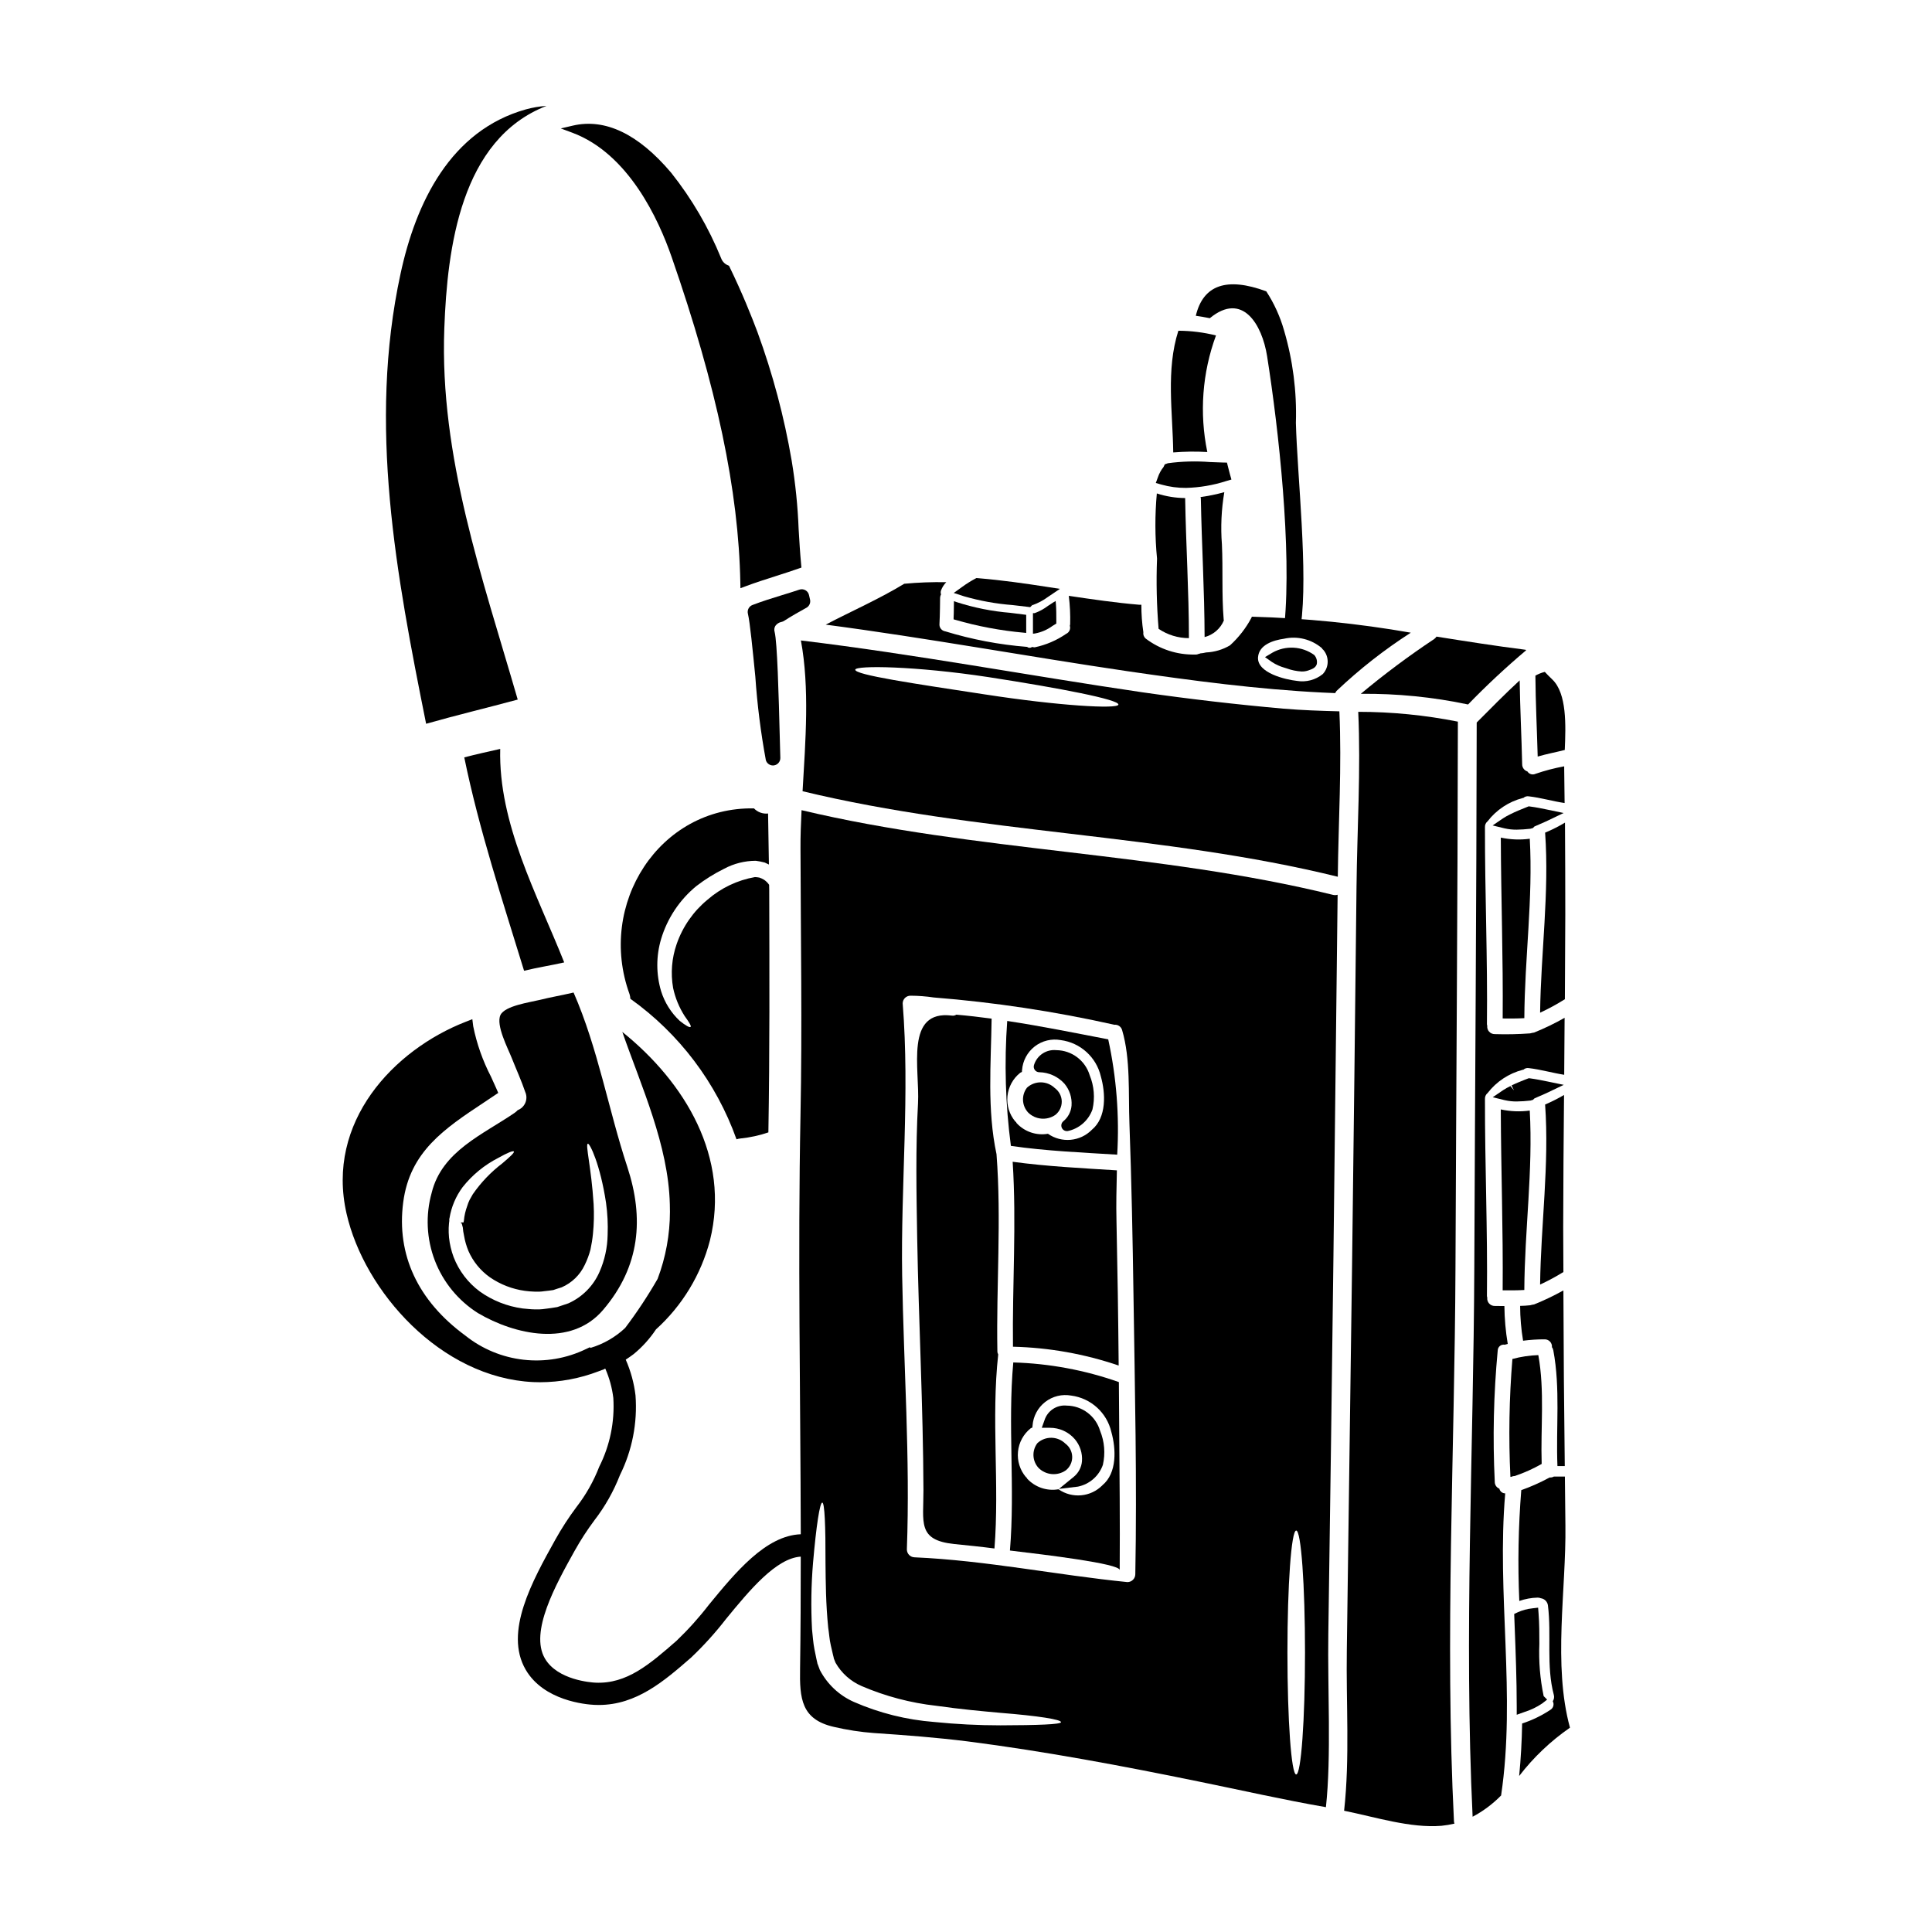
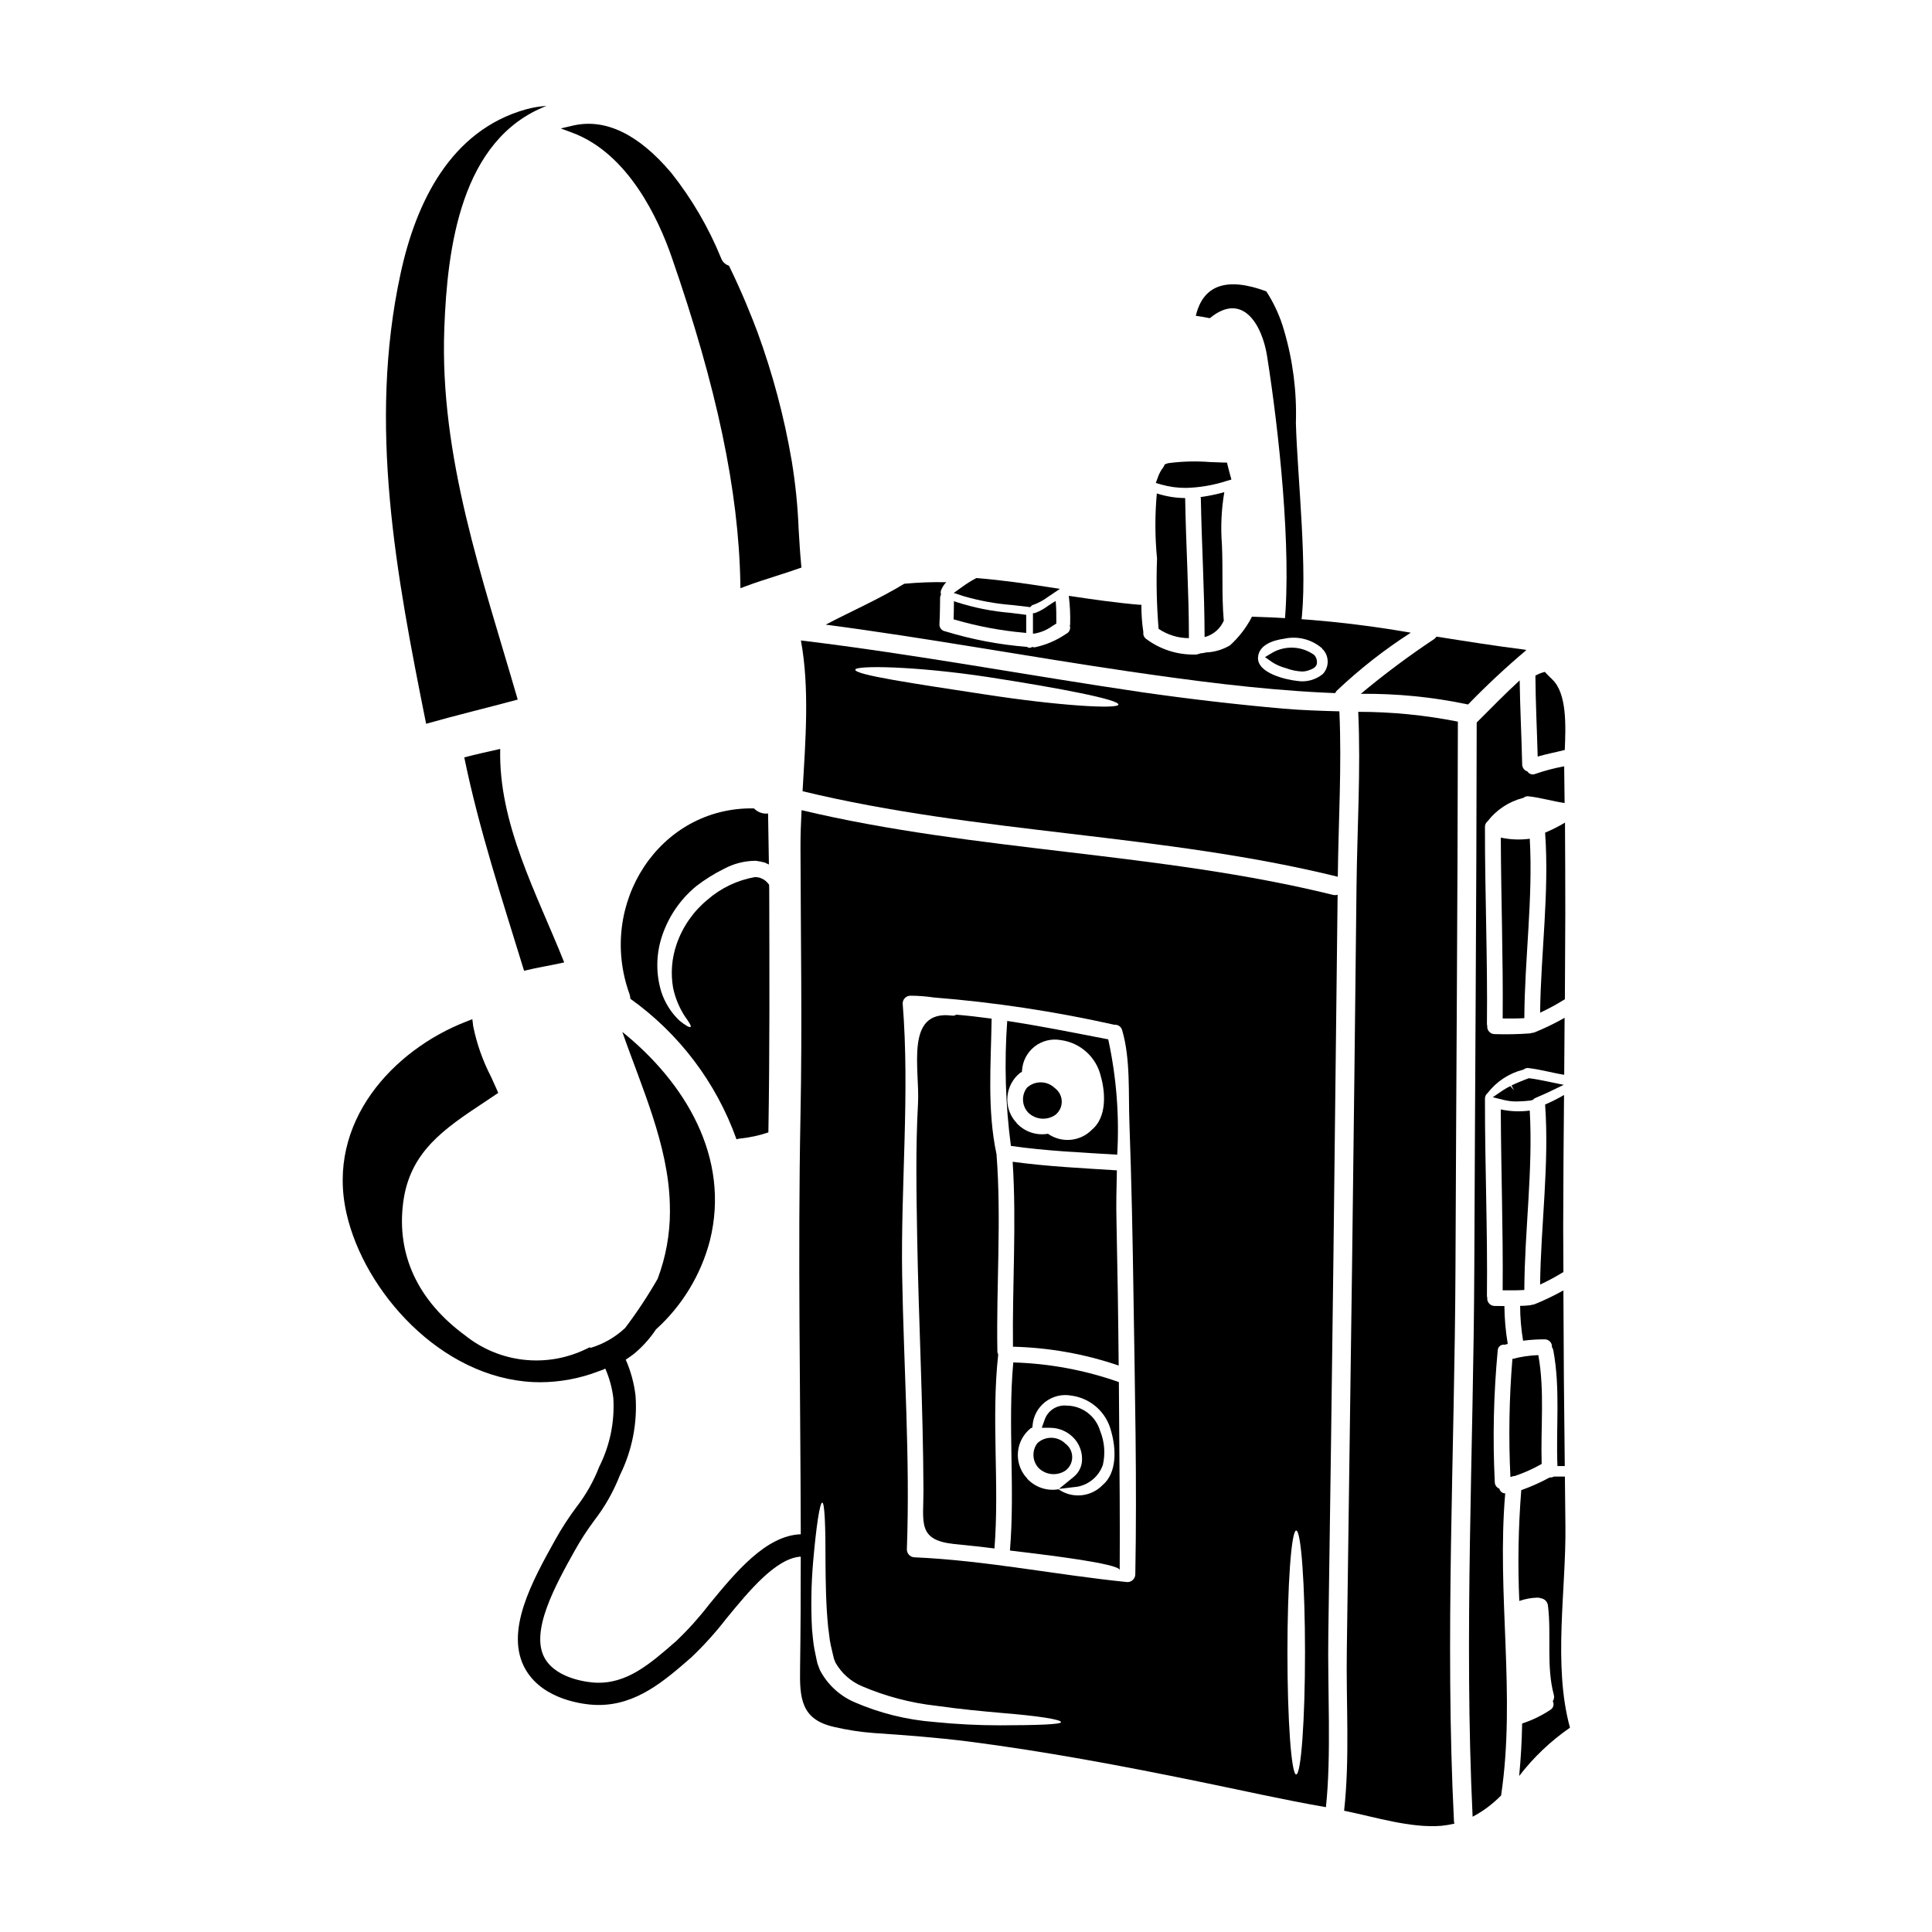
<svg xmlns="http://www.w3.org/2000/svg" fill="#000000" width="800px" height="800px" version="1.1" viewBox="144 144 512 512">
  <g>
    <path d="m415.41 311.68 0.543 0.055v-4.801l-0.43-0.055c-1.223-0.164-2.453-0.316-3.676-0.461l0.004-0.004c-4.894-0.391-9.727-1.355-14.395-2.867l-0.648-0.23-0.031 1.922c0 0.871-0.023 1.68-0.062 2.496v0.395l0.367 0.109-0.004-0.004c5.984 1.738 12.125 2.891 18.332 3.445z" />
    <path d="m494.6 327.54c1.078 0.055 2.16 0.086 3.238 0.141v0.004c0.098-0.207 0.219-0.402 0.363-0.586 6.059-5.75 12.648-10.918 19.68-15.43-13.922-2.438-28-3.856-42.125-4.242-0.031 0.117-0.078 0.227-0.137 0.332-1.453 2.727-3.367 5.184-5.652 7.262-1.926 1.141-4.106 1.789-6.344 1.883-0.5 0.129-1.012 0.211-1.527 0.25-0.148 0.074-0.305 0.121-0.469 0.141-0.305 0.141-0.641 0.199-0.973 0.164-4.715 0.105-9.328-1.398-13.074-4.266-0.465-0.422-0.684-1.047-0.582-1.664-0.359-2.402-0.535-4.832-0.527-7.262-0.176 0.016-0.355 0.016-0.527 0-6.262-0.523-12.492-1.441-18.699-2.363l-0.004 0.004c0.312 2.508 0.434 5.039 0.359 7.566-0.027 0.137-0.055 0.219-0.082 0.359 0.258 0.855-0.156 1.766-0.969 2.133-2.508 1.73-5.332 2.945-8.312 3.574-0.207 0.016-0.414-0.012-0.609-0.082-0.055 0.023-0.109 0.031-0.168 0.027-0.387 0.277-0.91 0.254-1.273-0.055-7.359-0.578-14.637-1.961-21.695-4.125h-0.027c-0.949-0.164-1.605-1.039-1.496-1.996 0.137-2.363 0.164-6.758 0.164-6.758 0-0.359 0.086-0.711 0.254-1.027-0.129-0.348-0.129-0.73 0-1.078 0.309-0.809 0.777-1.543 1.379-2.16-3.715-0.07-7.434 0.07-11.133 0.414-6.691 4.074-13.883 7.207-20.809 10.836 26.766 3.519 53.336 8.422 80.074 12.355 17.121 2.492 34.383 4.793 51.703 5.648zm-10.336-14.27v0.004c3.57-0.801 7.309 0.133 10.082 2.523 0.043 0.07 0.078 0.145 0.109 0.219 0.086 0.082 0.141 0.109 0.223 0.191h0.004c1.609 1.863 1.551 4.641-0.137 6.43-1.926 1.562-4.43 2.219-6.875 1.801-2.856-0.305-10.555-2.051-10.281-6.234 0.227-3.352 4.086-4.543 6.875-4.93z" />
    <path d="m484.46 320.97 0.477 0.148c1.301 0.48 2.664 0.762 4.047 0.836 0.598 0.008 1.191-0.09 1.754-0.285 1.004-0.355 1.867-0.66 2.203-1.605h0.004c0.199-0.891-0.051-1.824-0.672-2.496-3.254-2.344-7.574-2.582-11.066-0.609l-1.969 1.18 1.859 1.316c1.039 0.672 2.172 1.18 3.363 1.516z" />
    <path d="m321.99 212.1c11.98 34.5 17.762 61.945 18.207 86.387l0.023 1.395 1.309-0.488c2.625-0.988 5.352-1.859 7.988-2.699 2.043-0.656 4.098-1.312 6.144-2.031l0.727-0.25-0.074-0.789c-0.297-3.113-0.48-6.246-0.668-9.387-0.234-6.07-0.848-12.117-1.836-18.109-1.984-11.629-5.023-23.055-9.078-34.133-1.523-4.066-4.035-10.359-7.379-17.238l-0.156-0.328-0.34-0.145h-0.004c-0.809-0.348-1.438-1.016-1.742-1.84-3.316-8.148-7.773-15.781-13.246-22.668-8.707-10.293-17.496-14.488-26.074-12.484l-3.176 0.742 3.059 1.137c14.898 5.551 22.883 23.016 26.316 32.93z" />
    <path d="m412.35 304.35c1.312 0.145 2.621 0.289 3.938 0.461l0.719 0.094 0.543-0.543-1.047-1.043 1.09 1.055v0.004c1.492-0.523 2.898-1.27 4.168-2.215l3.125-2.109-3.723-0.574c-5.277-0.816-11.535-1.719-17.949-2.254l-0.438-0.039-0.395 0.207c-1.133 0.609-2.223 1.289-3.266 2.043l-2.363 1.699 2.754 0.898h0.004c4.188 1.207 8.492 1.984 12.84 2.316z" />
    <path d="m423.07 303.68c-0.461 0.285-0.914 0.59-1.367 0.898h0.004c-1.074 0.809-2.258 1.453-3.519 1.914h-0.445v5.445l0.543-0.055v-0.004c1.672-0.309 3.254-0.992 4.625-1.996 0.266-0.164 0.523-0.328 0.789-0.484l0.234-0.141v-0.965c0-1.395 0-2.828-0.109-4.234l-0.07-0.789z" />
    <path d="m293.52 399.05c-7.231-18.176-17.457-36.766-16.957-56.578-3.184 0.719-6.371 1.414-9.527 2.242 3.938 19.227 10.113 37.82 15.848 56.547 3.57-0.871 7.258-1.438 10.637-2.211z" />
    <path d="m451.04 310.65c2.375 1.602 5.172 2.461 8.035 2.465 0-12.359-0.789-24.715-0.996-37.074v0.004c-0.016-0.016-0.016-0.043 0-0.055-2.551-0.02-5.082-0.434-7.508-1.223-0.523 5.746-0.504 11.523 0.055 17.266-0.238 6.207-0.098 12.426 0.414 18.617z" />
    <path d="m265.84 467.82h0.027c0-0.027-0.027-0.027-0.027-0.055z" />
-     <path d="m281.2 438.2c-0.223 0.25-0.477 0.473-0.75 0.664-8.449 5.816-19.312 10.168-22.043 21.195h0.004c-1.672 5.93-1.383 12.238 0.824 17.992 2.207 5.75 6.215 10.633 11.422 13.926 9.727 5.738 24.66 9.148 33.164-0.832 9.84-11.523 10.887-24.324 6.426-37.902-5.043-15.293-7.758-31.391-14.242-46.211-3.047 0.719-6.125 1.242-9.145 1.992-2.328 0.582-9.055 1.5-10.234 3.965-1.27 2.66 1.996 8.867 2.965 11.332 1.219 3.078 2.606 6.098 3.66 9.227l0.008-0.004c0.348 0.887 0.324 1.879-0.062 2.754-0.387 0.875-1.105 1.559-1.996 1.902zm4.434 48.098h1.406c0.379-0.016 0.762-0.051 1.137-0.113 0.832-0.109 1.66-0.164 2.438-0.305 0.746-0.25 1.469-0.5 2.215-0.719 2.695-1.164 4.875-3.273 6.125-5.93 0.641-1.301 1.152-2.664 1.523-4.07 0.301-1.391 0.523-2.797 0.664-4.211 0.262-2.617 0.32-5.246 0.172-7.871-0.609-9.754-2.246-15.793-1.527-15.984 0.5-0.168 3.297 5.512 4.82 15.68 0.391 2.805 0.531 5.637 0.422 8.465-0.055 3.391-0.793 6.734-2.16 9.84-1.617 3.695-4.551 6.656-8.23 8.312-0.969 0.332-1.969 0.664-2.965 0.996-1 0.191-2.023 0.309-3.023 0.445v-0.004c-0.539 0.09-1.086 0.145-1.633 0.168h-1.414c-0.914 0-2.106-0.164-3.148-0.246v-0.004c-4.078-0.555-7.957-2.098-11.305-4.488-3.133-2.32-5.539-5.481-6.938-9.117-0.625-1.676-1.035-3.426-1.223-5.207-0.082-0.848-0.109-1.699-0.082-2.551l0.082-1.215 0.082-0.609v-0.309l-0.027-0.082 0.027-0.137 0.055-0.246 0.004-0.004c0.488-2.949 1.668-5.738 3.441-8.141 2.562-3.246 5.793-5.902 9.477-7.785 2.469-1.387 3.938-1.969 4.129-1.688s-0.969 1.359-3.074 3.148c-3.019 2.297-5.656 5.055-7.812 8.176-0.277 0.496-0.555 0.996-0.859 1.523-0.246 0.508-0.449 1.031-0.609 1.574-0.469 1.258-0.77 2.57-0.891 3.906l-0.051 0.246-0.031 0.137v0.082h-0.523v0.004c-0.082 0.016-0.168 0.023-0.254 0.027l0.309 0.309 0.277 1.023h-0.004c0.047 0.699 0.152 1.395 0.309 2.078 0.234 1.418 0.629 2.801 1.18 4.129 1.23 2.805 3.207 5.219 5.707 6.981 2.758 1.895 5.918 3.117 9.227 3.574 0.848 0.117 1.699 0.188 2.555 0.211z" />
    <path d="m547.96 485.86c0.082-15.879 2.328-31.668 1.441-47.547-2.559 0.344-5.156 0.242-7.676-0.305 0.055 15.984 0.637 31.918 0.496 47.934 1.914 0.027 3.824 0.027 5.738-0.082z" />
    <path d="m462.15 275.73c0.027 0.109 0.055 0.191 0.086 0.332 0.219 12.25 0.969 24.492 0.996 36.766 2.309-0.59 4.203-2.234 5.117-4.434-0.027-0.055-0.055-0.082-0.055-0.137-0.555-6.625-0.164-13.328-0.473-19.98-0.359-4.625-0.145-9.277 0.637-13.848-2.07 0.574-4.18 1.008-6.309 1.301z" />
-     <path d="m550.62 363.04 1.48-0.648c0.789-0.34 1.574-0.676 2.34-1.051l3.938-1.887-4.285-0.891c-1.504-0.316-3.035-0.625-4.574-0.824l-0.395-0.051-0.98 0.395c-1.211 0.484-2.426 0.965-3.859 1.684l-0.004 0.004c-0.684 0.32-1.34 0.688-1.969 1.102l-2.754 1.879 3.242 0.789v-0.004c1.031 0.234 2.09 0.344 3.148 0.332 1.215-0.02 2.426-0.098 3.633-0.242l0.664-0.191z" />
    <path d="m544.28 431.82c-0.672 0.32-1.32 0.684-1.941 1.086l-2.754 1.875 3.238 0.789v-0.004c1.035 0.234 2.09 0.348 3.148 0.332 1.215-0.016 2.426-0.098 3.629-0.242l0.668-0.199 0.367-0.367 1.508-0.664c0.789-0.332 1.543-0.668 2.309-1.039l3.961-1.891-4.293-0.887c-1.504-0.312-3.035-0.621-4.574-0.824l-0.395-0.047-1.039 0.395c-1.18 0.477-2.387 0.949-3.543 1.523l0.629 1.25h-0.023z" />
    <path d="m553.47 436.71c1.137 15.957-1.133 31.781-1.328 47.711 2.125-0.98 4.188-2.094 6.176-3.324-0.027-3.965-0.055-7.922-0.055-11.887 0.027-11.668 0.105-23.344 0.223-35.031-1.617 0.949-3.293 1.793-5.016 2.531z" />
    <path d="m556.74 532.52h1.941c-0.195-15.516-0.316-31.031-0.363-46.547-2.504 1.398-5.098 2.641-7.758 3.711-0.355 0.051-0.707 0.125-1.051 0.223-0.891 0.113-1.773 0.141-2.66 0.168 0.012 3.09 0.273 6.176 0.785 9.227 1.875-0.246 3.766-0.367 5.652-0.363 0.555-0.027 1.09 0.188 1.473 0.586 0.383 0.398 0.574 0.941 0.523 1.492 0.188 0.242 0.312 0.527 0.363 0.832 1.898 10.141 0.68 20.422 1.094 30.672z" />
    <path d="m541.73 365.97c0.055 15.988 0.637 31.922 0.496 47.934 1.914 0.027 3.824 0.027 5.738-0.082 0.082-15.875 2.328-31.668 1.441-47.543v-0.004c-2.559 0.344-5.156 0.242-7.676-0.305z" />
    <path d="m281.2 329.39c-9.336-32.273-20.727-64.25-19.453-98.359 0.789-21.305 4.328-50.121 27.07-58.961v-0.004c-1.836 0.121-3.656 0.426-5.43 0.914-20.008 5.598-29.18 24.703-33.246 43.598-8.66 40.039-1.137 79.77 6.785 119.23 8.035-2.285 16.18-4.227 24.273-6.414z" />
    <path d="m458.3 273.3c3.613-0.094 7.191-0.699 10.629-1.805l1.41-0.414-0.395-1.414c-0.188-0.645-0.348-1.289-0.512-1.969l-0.273-1.102-1.129-0.023c-1.129-0.027-2.258-0.074-3.387-0.125h0.004c-3.715-0.289-7.449-0.188-11.141 0.312l-0.828 0.301-0.328 0.691c-0.66 0.82-1.168 1.754-1.504 2.754l-0.547 1.492 1.531 0.434c2.106 0.59 4.285 0.883 6.469 0.867z" />
    <path d="m558.71 408.8c0.055-7.477 0.082-14.988 0.109-22.469 0-8.117-0.027-16.207-0.082-24.328v-0.004c-1.688 1.016-3.449 1.902-5.266 2.66 1.137 15.961-1.133 31.781-1.328 47.711v0.004c2.266-1.051 4.457-2.242 6.566-3.574z" />
-     <path d="m463.95 263.79c-2.133-10.312-1.34-21.012 2.301-30.895-3.262-0.812-6.613-1.234-9.973-1.246-3.324 10.418-1.496 21.504-1.359 32.25 3.004-0.246 6.023-0.281 9.031-0.109z" />
+     <path d="m463.95 263.79z" />
    <path d="m479.8 238.43c3.102 19.645 6.512 51.062 4.598 71.039 1.441 0.082 2.883 0.219 4.328 0.332 1.996-13.988-0.941-39.781-1.305-53.801l0.004-0.004c0.254-8.25-0.801-16.484-3.129-24.402-1.043-3.684-2.633-7.188-4.723-10.391-10.527-3.883-16.734-1.66-18.672 6.484 1.215 0.164 2.465 0.395 3.711 0.637 8.645-7.129 13.859 1.633 15.188 10.105z" />
    <path d="m558.68 342.75c0.277-6.484 0.582-14.957-3.297-18.676-0.859-0.832-1.469-1.441-1.996-2.019-0.871 0.219-1.711 0.555-2.492 0.996 0.055 7.148 0.414 14.297 0.609 21.445 2.352-0.691 4.789-1.137 7.176-1.746z" />
    <path d="m412.53 505.06c-1.496 16.598 0.5 33.219-0.887 49.844 9.254 1.109 29.09 3.465 29.09 5.18 0.055-6.371 0.027-12.746 0-19.117-0.055-10.234-0.129-20.469-0.219-30.699-9-3.176-18.441-4.934-27.984-5.207zm23.617 32.555c-3.106 3.141-8.02 3.586-11.637 1.055-3.07 0.535-6.203-0.531-8.312-2.824-0.051-0.09-0.098-0.184-0.137-0.277-0.055-0.059-0.137-0.086-0.191-0.141h-0.004c-1.574-1.867-2.328-4.293-2.086-6.723 0.238-2.434 1.449-4.664 3.359-6.188 0.152-0.094 0.309-0.176 0.473-0.25-0.02-0.156-0.012-0.316 0.027-0.473 0.176-2.469 1.395-4.746 3.352-6.262 1.957-1.52 4.465-2.133 6.902-1.688 5.203 0.684 9.438 4.523 10.625 9.641 1.238 4.406 1.578 10.863-2.383 14.129z" />
    <path d="m356.42 358.71c-0.164 3.492-0.309 6.898-0.281 10.234 0.059 23.527 0.473 47.102 0 70.629-0.73 37.035 0 74.023 0.074 111.02-9.262 0.336-17.266 10.059-24.344 18.68l0.004-0.004c-2.621 3.402-5.496 6.602-8.598 9.57-7.086 6.176-13.148 11.488-21.531 11.082-1.012-0.051-10-0.66-13.34-6.406-4.086-7.031 2.836-19.473 7.898-28.566h0.004c1.566-2.809 3.316-5.508 5.242-8.082 2.805-3.641 5.074-7.664 6.742-11.945 3.246-6.547 4.672-13.84 4.129-21.125-0.391-3.269-1.266-6.465-2.59-9.477 0.734-0.477 1.445-0.977 2.109-1.477 2.281-1.875 4.269-4.078 5.906-6.539 6.965-6.297 11.938-14.496 14.301-23.586 5.461-21.973-6.594-41.867-23.223-55.25 5.074 14.562 12.203 29.98 12.594 45.656 0.027 0.609 0.027 1.246 0.027 1.914l0.004 0.004c-0.004 6.106-1.109 12.16-3.269 17.871-2.594 4.519-5.469 8.867-8.613 13.02-2.609 2.449-5.75 4.254-9.18 5.277l-0.145-0.188-1.066 0.508v-0.004c-5.121 2.477-10.836 3.453-16.484 2.82-5.652-0.629-11.008-2.844-15.453-6.391-12.613-9.234-18.309-21.461-16.477-35.355 1.754-13.406 10.895-19.473 21.48-26.492l3.699-2.473-0.484-1.125c-0.43-0.988-0.914-2.051-1.422-3.148v-0.004c-2.191-4.215-3.781-8.723-4.723-13.379l-0.234-1.879-1.766 0.688c-19.09 7.449-37.113 26.531-31.57 50.824 4.672 20.578 24.926 43.523 49.5 44.656 0.598 0.027 1.18 0.039 1.801 0.039 5.277-0.016 10.508-0.992 15.434-2.875l1.629-0.613-0.035-0.059 0.242-0.051 0.004-0.004c1.082 2.473 1.801 5.094 2.125 7.773 0.395 6.305-0.898 12.598-3.742 18.238-1.48 3.828-3.512 7.422-6.027 10.668-2.07 2.766-3.949 5.668-5.629 8.688-6.062 10.898-13.609 24.461-7.836 34.398 4.797 8.266 15.957 9.227 18.145 9.336 0.395 0.02 0.82 0.031 1.219 0.031 10.043 0 17.383-6.379 24.48-12.559l0.004-0.004c3.352-3.18 6.457-6.613 9.285-10.27 6.211-7.574 13.234-16.066 19.773-16.48 0 9.875-0.035 19.75-0.18 29.629-0.137 7.977 0.309 13.52 8.949 15.488 3.492 0.82 7.047 1.367 10.625 1.633 8.312 0.555 16.531 1.18 24.824 2.215 20.535 2.633 41.148 6.512 61.402 10.668 11.168 2.269 22.305 4.82 33.555 6.762 1.469-13.52 0.414-31.488 0.637-45.91 0.496-33.445 0.949-66.879 1.359-100.3 0.387-31.867 0.754-63.73 1.105-95.59-0.406 0.121-0.836 0.129-1.246 0.027-46.117-11.359-94.469-11.418-140.82-22.441zm52.672 242.52c-5.848 0-11.691-0.297-17.512-0.887-7.348-0.566-14.551-2.367-21.305-5.32-3.875-1.719-7.047-4.699-9.004-8.457l-0.555-1.496c-0.059-0.102-0.094-0.215-0.113-0.332l-0.027-0.168-0.082-0.332-0.141-0.637c-0.164-0.859-0.359-1.691-0.523-2.551-0.336-1.688-0.445-3.543-0.637-5.262-0.312-5.883-0.223-11.781 0.273-17.648 0.859-9.918 1.801-15.934 2.441-15.934 0.637 0 0.887 6.207 0.859 16.07 0.055 4.902 0.082 10.805 0.719 17.094 0.246 1.523 0.305 3.023 0.691 4.684 0.191 0.832 0.395 1.66 0.582 2.519l0.164 0.637 0.055 0.336 0.055 0.109 0.395 0.996h0.004c1.578 2.758 4.008 4.926 6.926 6.18 6.297 2.703 12.961 4.461 19.77 5.219 6.371 0.914 12.203 1.441 17.148 1.883 9.809 0.789 15.988 1.746 15.906 2.469-0.102 0.582-6.144 0.801-16.09 0.828zm35.777-40.035c-0.008 1.141-0.934 2.066-2.078 2.078-18.84-1.887-37.43-5.734-56.383-6.566-1.145-0.008-2.07-0.934-2.078-2.078 0.887-24.137-0.836-48.414-1.246-72.539-0.395-23.91 2.051-48.414 0.137-72.148-0.004-0.551 0.215-1.078 0.602-1.469 0.391-0.387 0.918-0.605 1.469-0.602 2.059 0.008 4.117 0.164 6.152 0.469 16.07 1.277 32.035 3.688 47.77 7.207 0.027-0.004 0.059 0.004 0.082 0.027 0.945-0.105 1.828 0.492 2.078 1.414 2.269 7.648 1.633 16.875 1.941 24.742 0.551 15.297 0.859 30.586 1.078 45.883 0.359 24.512 0.938 49.059 0.477 73.582zm42.641 53.062c-1.301 0-2.328-14.465-2.328-32.34s1.027-32.305 2.328-32.305c1.301 0 2.332 14.461 2.332 32.305 0 17.84-1.035 32.336-2.34 32.336z" />
    <path d="m484.09 331.8c-12.469-1.105-24.902-2.551-37.293-4.328-30.234-4.434-60.223-10.086-90.547-13.742 2.328 12.594 1.215 26.57 0.441 39.953 46.66 11.277 95.371 11.223 141.84 22.664 0.164-14.52 1.082-29.316 0.418-43.836-4.988-0.129-9.949-0.297-14.855-0.711zm-78.859-3.738c-19.062-2.91-34.715-5.207-34.578-6.594 0.137-1.18 15.906-0.973 35.27 1.969 19.203 2.965 34.609 5.957 34.469 7.285-0.133 1.246-15.992 0.301-35.156-2.664z" />
    <path d="m503.49 379.14c-0.359 33.441-0.754 66.895-1.18 100.37-0.445 33.914-0.906 67.816-1.387 101.71-0.223 13.938 0.832 28.68-0.719 42.645 8.34 1.691 17.566 4.656 25.793 3.992 1.164-0.117 2.32-0.312 3.461-0.582-0.07-0.168-0.117-0.348-0.137-0.527-2.438-48.625 0.191-98.008 0.395-146.68 0.191-48.262 0.578-96.559 0.637-144.82v-0.004c-8.695-1.73-17.539-2.602-26.406-2.602 0.707 15.387-0.293 31.094-0.457 46.508z" />
    <path d="m426.32 526.56c-2.043-2-5.297-2.051-7.398-0.113-1.504 1.973-1.375 4.742 0.305 6.566 1.938 1.934 4.984 2.203 7.234 0.637 1.086-0.863 1.711-2.188 1.684-3.578-0.027-1.395-0.703-2.691-1.824-3.512z" />
    <path d="m558.85 548.29c-0.055-4.328-0.082-8.66-0.137-12.988h-2.91c-0.344 0.195-0.742 0.281-1.137 0.246-2.414 1.312-4.922 2.434-7.512 3.352-0.781 9.773-0.957 19.582-0.523 29.371 1.555-0.543 3.18-0.844 4.824-0.883 0.305-0.012 0.605 0.047 0.887 0.164 0.988 0.137 1.758 0.922 1.879 1.914 0.973 7.894-0.496 15.957 1.555 23.688 0.164 0.574 0.062 1.195-0.277 1.691 0.402 0.75 0.191 1.684-0.496 2.188-2.359 1.582-4.922 2.832-7.621 3.711-0.082 4.656-0.336 9.281-0.789 13.91 3.797-4.938 8.34-9.258 13.465-12.801-4.559-16.66-0.984-36.664-1.207-53.562z" />
    <path d="m440.07 450c0.605-10.246-0.195-20.531-2.379-30.562-8.922-1.715-17.816-3.519-26.766-4.875-0.801 11.039-0.477 22.133 0.973 33.109 9.332 1.359 18.754 1.746 28.172 2.328zm-25.715-21.695c0.156-0.09 0.312-0.176 0.473-0.25-0.016-0.156-0.008-0.316 0.027-0.469 0.18-2.469 1.398-4.746 3.352-6.266 1.957-1.516 4.469-2.129 6.902-1.684 5.207 0.684 9.441 4.523 10.629 9.637 1.246 4.406 1.574 10.863-2.387 14.129v0.004c-3.102 3.141-8.016 3.586-11.633 1.055-3.074 0.531-6.203-0.535-8.312-2.828-0.055-0.09-0.102-0.184-0.141-0.277-0.055-0.055-0.137-0.082-0.195-0.137v-0.004c-1.574-1.867-2.324-4.293-2.082-6.727 0.242-2.43 1.457-4.66 3.367-6.184z" />
-     <path d="m552.66 595.46 1.348-1.047-0.922-0.926c-0.953-4.543-1.336-9.188-1.141-13.828 0-2.641 0-5.371-0.211-8.082l-0.117-1.527-1.523 0.176-0.004 0.004c-1.363 0.137-2.691 0.5-3.934 1.07l-0.879 0.422 0.113 2.969c0.277 7.086 0.559 14.434 0.559 21.648v2.09l1.969-0.703v-0.004c1.684-0.516 3.281-1.277 4.742-2.262z" />
    <path d="m542.78 500.37c0.25-0.082 0.527-0.137 0.789-0.219v-0.004c-0.559-3.312-0.855-6.668-0.887-10.027-0.832-0.027-1.688-0.027-2.551-0.027-0.566 0.012-1.109-0.223-1.492-0.645-0.383-0.418-0.562-0.98-0.5-1.543-0.043-0.137-0.074-0.277-0.086-0.418 0.195-17.484-0.551-34.855-0.523-52.281-0.023-0.59 0.234-1.156 0.691-1.527 2.34-3.039 5.625-5.215 9.336-6.176 0.055-0.027 0.109 0 0.164-0.027h0.004c0.379-0.352 0.902-0.504 1.41-0.418 3.148 0.363 6.234 1.273 9.395 1.773 0.027-5.047 0.082-10.059 0.109-15.102h0.004c-2.606 1.484-5.312 2.789-8.094 3.91-0.355 0.051-0.707 0.121-1.051 0.219-3.117 0.23-6.242 0.293-9.367 0.195-0.566 0.008-1.109-0.227-1.492-0.645-0.383-0.418-0.562-0.984-0.5-1.547-0.043-0.125-0.074-0.258-0.086-0.391 0.195-17.484-0.551-34.855-0.523-52.285v-0.004c-0.023-0.586 0.23-1.152 0.691-1.523 2.34-3.039 5.625-5.215 9.336-6.18 0.055-0.027 0.109 0 0.164-0.027h0.004c0.379-0.348 0.902-0.5 1.41-0.414 3.215 0.363 6.297 1.305 9.504 1.773-0.027-3.047-0.055-6.098-0.109-9.145v-0.582c-2.586 0.473-5.133 1.141-7.617 1.996-0.77 0.355-1.688 0.082-2.133-0.637-0.828-0.258-1.391-1.023-1.387-1.887-0.168-7.422-0.555-14.824-0.664-22.246-3.91 3.602-7.621 7.394-11.387 11.168-0.055 48.18-0.445 96.395-0.637 144.57-0.195 48.238-2.754 97.219-0.445 145.41 2.797-1.48 5.348-3.387 7.562-5.652v-0.082c3.938-26.57-1.219-53.309 1.078-79.965-0.746 0.008-1.395-0.512-1.551-1.242-0.75-0.293-1.238-1.027-1.219-1.832-0.57-11.613-0.305-23.254 0.785-34.828 0.02-0.457 0.234-0.887 0.594-1.172 0.355-0.285 0.82-0.402 1.27-0.316z" />
    <path d="m552.56 531.96c-0.305-9.613 0.832-19.309-0.887-28.844-2.32 0.078-4.629 0.422-6.871 1.027-0.855 10.395-1.031 20.836-0.527 31.254 0.086 0 0.137-0.027 0.223-0.027 0.305-0.145 0.637-0.219 0.969-0.223 2.461-0.836 4.836-1.906 7.094-3.188z" />
    <path d="m548.32 316.2c-7.894-0.996-15.766-2.242-23.637-3.492v0.004c-0.164 0.246-0.367 0.461-0.605 0.637-6.746 4.481-13.238 9.328-19.453 14.52 9.551-0.098 19.082 0.848 28.426 2.824 4.883-5.035 10.016-9.828 15.379-14.352-0.043-0.055-0.082-0.082-0.109-0.141z" />
    <path d="m426.7 516.5c-2.641-0.27-5.106 1.355-5.902 3.887l-0.715 1.992h2.121c2.559-0.02 4.996 1.094 6.656 3.039 1.359 1.621 2.035 3.707 1.875 5.816-0.133 1.613-0.914 3.102-2.168 4.129l-3.938 3.211 5.035-0.605c3.062-0.625 5.57-2.809 6.609-5.754 0.691-3.023 0.434-6.188-0.742-9.055-1.164-3.918-4.746-6.617-8.832-6.66z" />
-     <path d="m351.21 301.73c-2.566 0.789-5.219 1.609-7.801 2.602-0.926 0.355-1.441 1.344-1.207 2.305 0.547 2.25 1.262 9.598 1.969 16.695 0.508 7.422 1.438 14.809 2.789 22.125 0.25 0.828 1.008 1.395 1.871 1.402 0.105 0 0.215-0.008 0.32-0.027 0.98-0.164 1.684-1.027 1.645-2.019-0.031-0.707-0.07-2.363-0.125-4.598-0.312-12.488-0.699-26.039-1.383-28.734-0.168-0.539-0.102-1.121 0.188-1.609 0.383-0.551 0.973-0.93 1.633-1.051 0.238-0.051 0.465-0.145 0.668-0.273 1.93-1.25 3.914-2.363 5.926-3.481h0.004c0.75-0.418 1.145-1.273 0.977-2.113l-0.281-1.215v-0.004c-0.109-0.551-0.457-1.031-0.945-1.312-0.488-0.285-1.078-0.344-1.613-0.16-1.539 0.516-3.078 0.992-4.633 1.469z" />
    <path d="m440.46 505.88c-0.113-12.801-0.309-25.617-0.582-38.453-0.109-4.184 0-8.66 0.109-13.273-9.227-0.582-18.453-1.027-27.621-2.273 1.051 16.324-0.113 32.668 0.082 49.016v-0.004c9.535 0.227 18.98 1.91 28.012 4.988z" />
    <path d="m328.54 378.82c2.301-1.773 4.769-3.312 7.375-4.598 2.574-1.375 5.445-2.098 8.367-2.106 0.801 0.102 1.598 0.258 2.379 0.469 0.555 0.281 0.789 0.395 1.109 0.527-0.086-4.488-0.168-9.004-0.223-13.52v-0.004c-1.391 0.156-2.769-0.348-3.738-1.355-25.078-0.473-41.645 25.379-32.973 49.234 0.121 0.398 0.195 0.805 0.219 1.219 12.961 9.25 22.777 22.246 28.125 37.242 0.352-0.113 0.715-0.188 1.082-0.223 2.508-0.258 4.981-0.797 7.367-1.609 0.363-21.414 0.281-42.863 0.223-64.305 0-0.445-0.027-0.887-0.027-1.305h0.004c-0.355-0.523-0.809-0.973-1.332-1.332-0.391-0.242-0.809-0.438-1.246-0.582-0.391-0.074-0.785-0.121-1.184-0.137-4.664 0.82-9.02 2.902-12.594 6.016-3.738 3.082-6.555 7.137-8.145 11.715-1.309 3.746-1.633 7.762-0.945 11.668 0.566 2.637 1.602 5.152 3.051 7.422 1.18 1.637 1.828 2.66 1.574 2.887-0.25 0.223-1.246-0.309-2.883-1.609h0.004c-2.297-2.156-3.996-4.867-4.934-7.871-1.336-4.504-1.336-9.297 0-13.801 1.648-5.508 4.902-10.398 9.344-14.043z" />
    <path d="m408.09 449.89c-2.519-11.832-1.469-23.91-1.301-35.941-3.106-0.414-6.234-0.789-9.367-1.051l0.004 0.004c-0.336 0.219-0.738 0.305-1.137 0.246-12.594-1.605-8.508 14.168-9.004 23.246-0.664 11.914-0.418 23.801-0.219 35.742 0.395 22.25 1.574 44.527 1.66 66.773 0.027 8.535-1.688 13.246 8.148 14.273 3.574 0.359 7.121 0.719 10.668 1.18 1.359-17.121-0.891-34.301 0.996-51.426l-0.004 0.004c-0.148-0.281-0.227-0.594-0.219-0.914-0.309-17.41 1.105-34.766-0.227-52.137z" />
-     <path d="m419.43 428.15c2.547 0.051 4.957 1.152 6.664 3.043 1.359 1.621 2.031 3.707 1.875 5.812-0.133 1.613-0.918 3.106-2.168 4.129-0.484 0.395-0.664 1.051-0.457 1.637 0.211 0.59 0.766 0.98 1.387 0.98 0.059 0.004 0.121 0.004 0.18 0 3.059-0.621 5.566-2.809 6.606-5.754 0.695-3.019 0.438-6.184-0.738-9.051-1.18-3.91-4.758-6.602-8.84-6.644-2.641-0.266-5.102 1.355-5.902 3.883-0.16 0.453-0.094 0.953 0.184 1.348 0.277 0.391 0.727 0.621 1.207 0.621z" />
    <path d="m423.69 439.45c1.09-0.867 1.711-2.188 1.684-3.578-0.027-1.387-0.703-2.684-1.824-3.508-2.043-1.996-5.293-2.047-7.394-0.113-1.508 1.973-1.379 4.742 0.301 6.57 1.945 1.93 4.988 2.195 7.234 0.629z" />
  </g>
</svg>